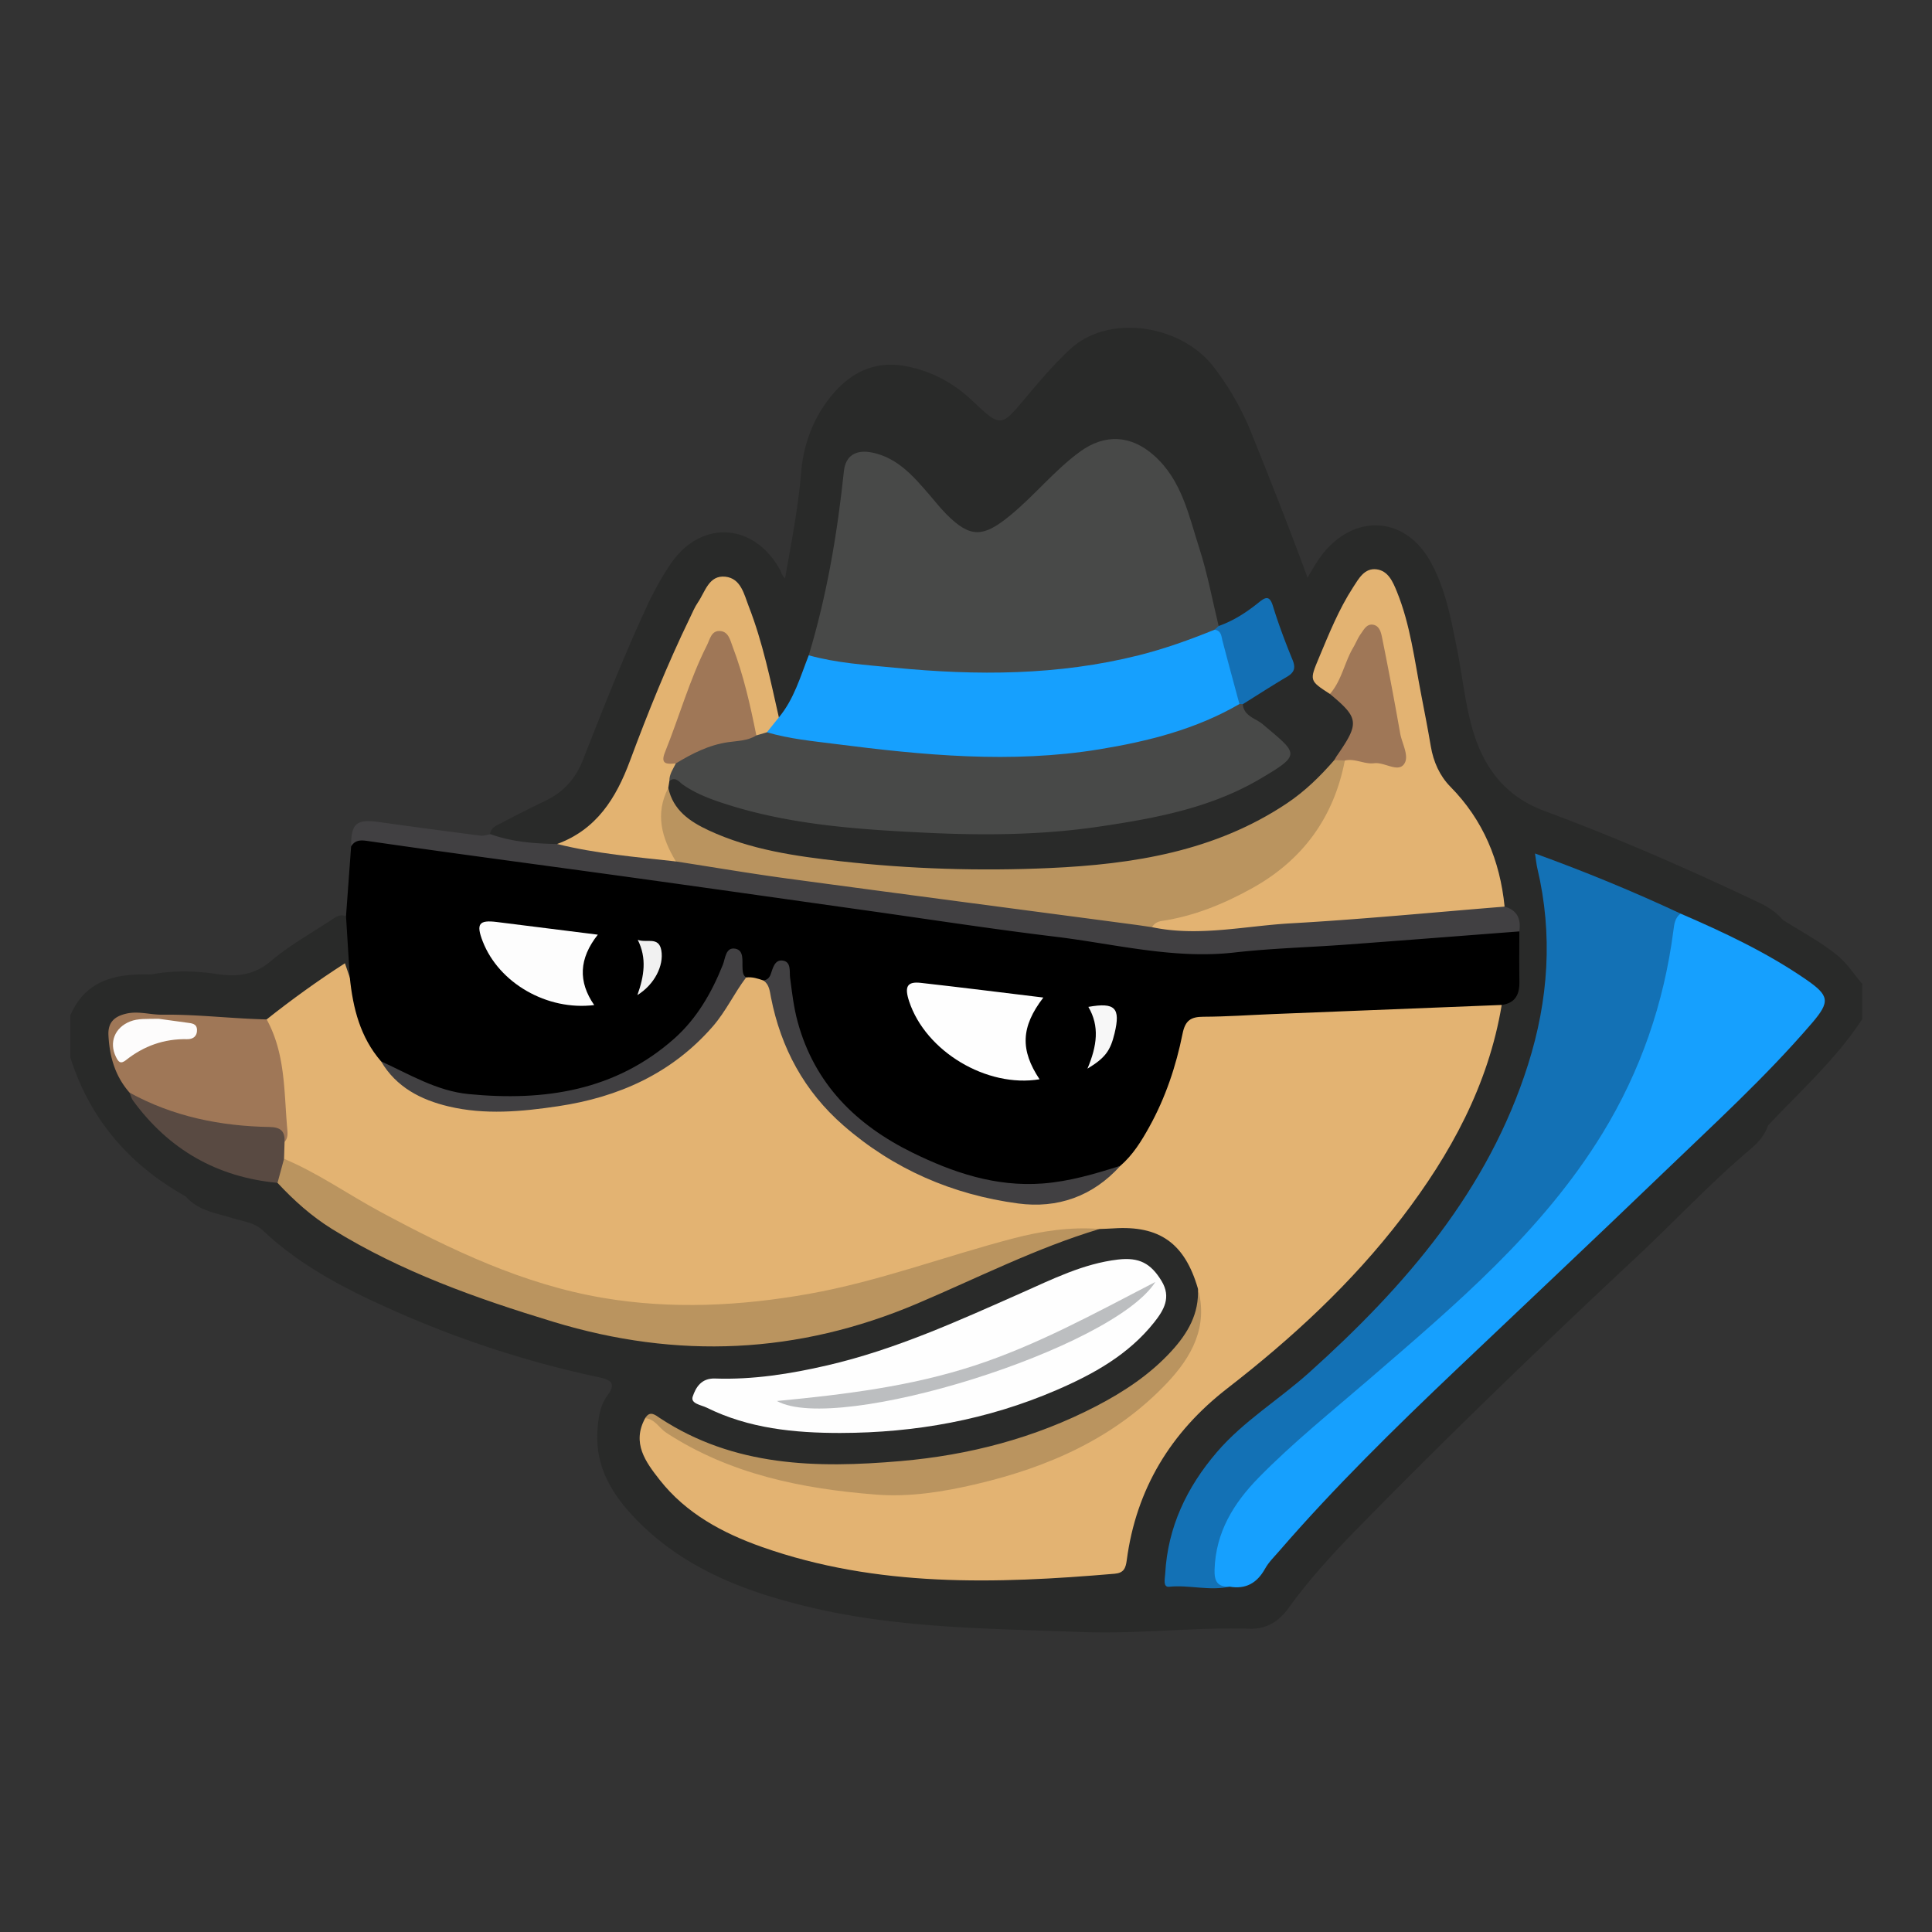
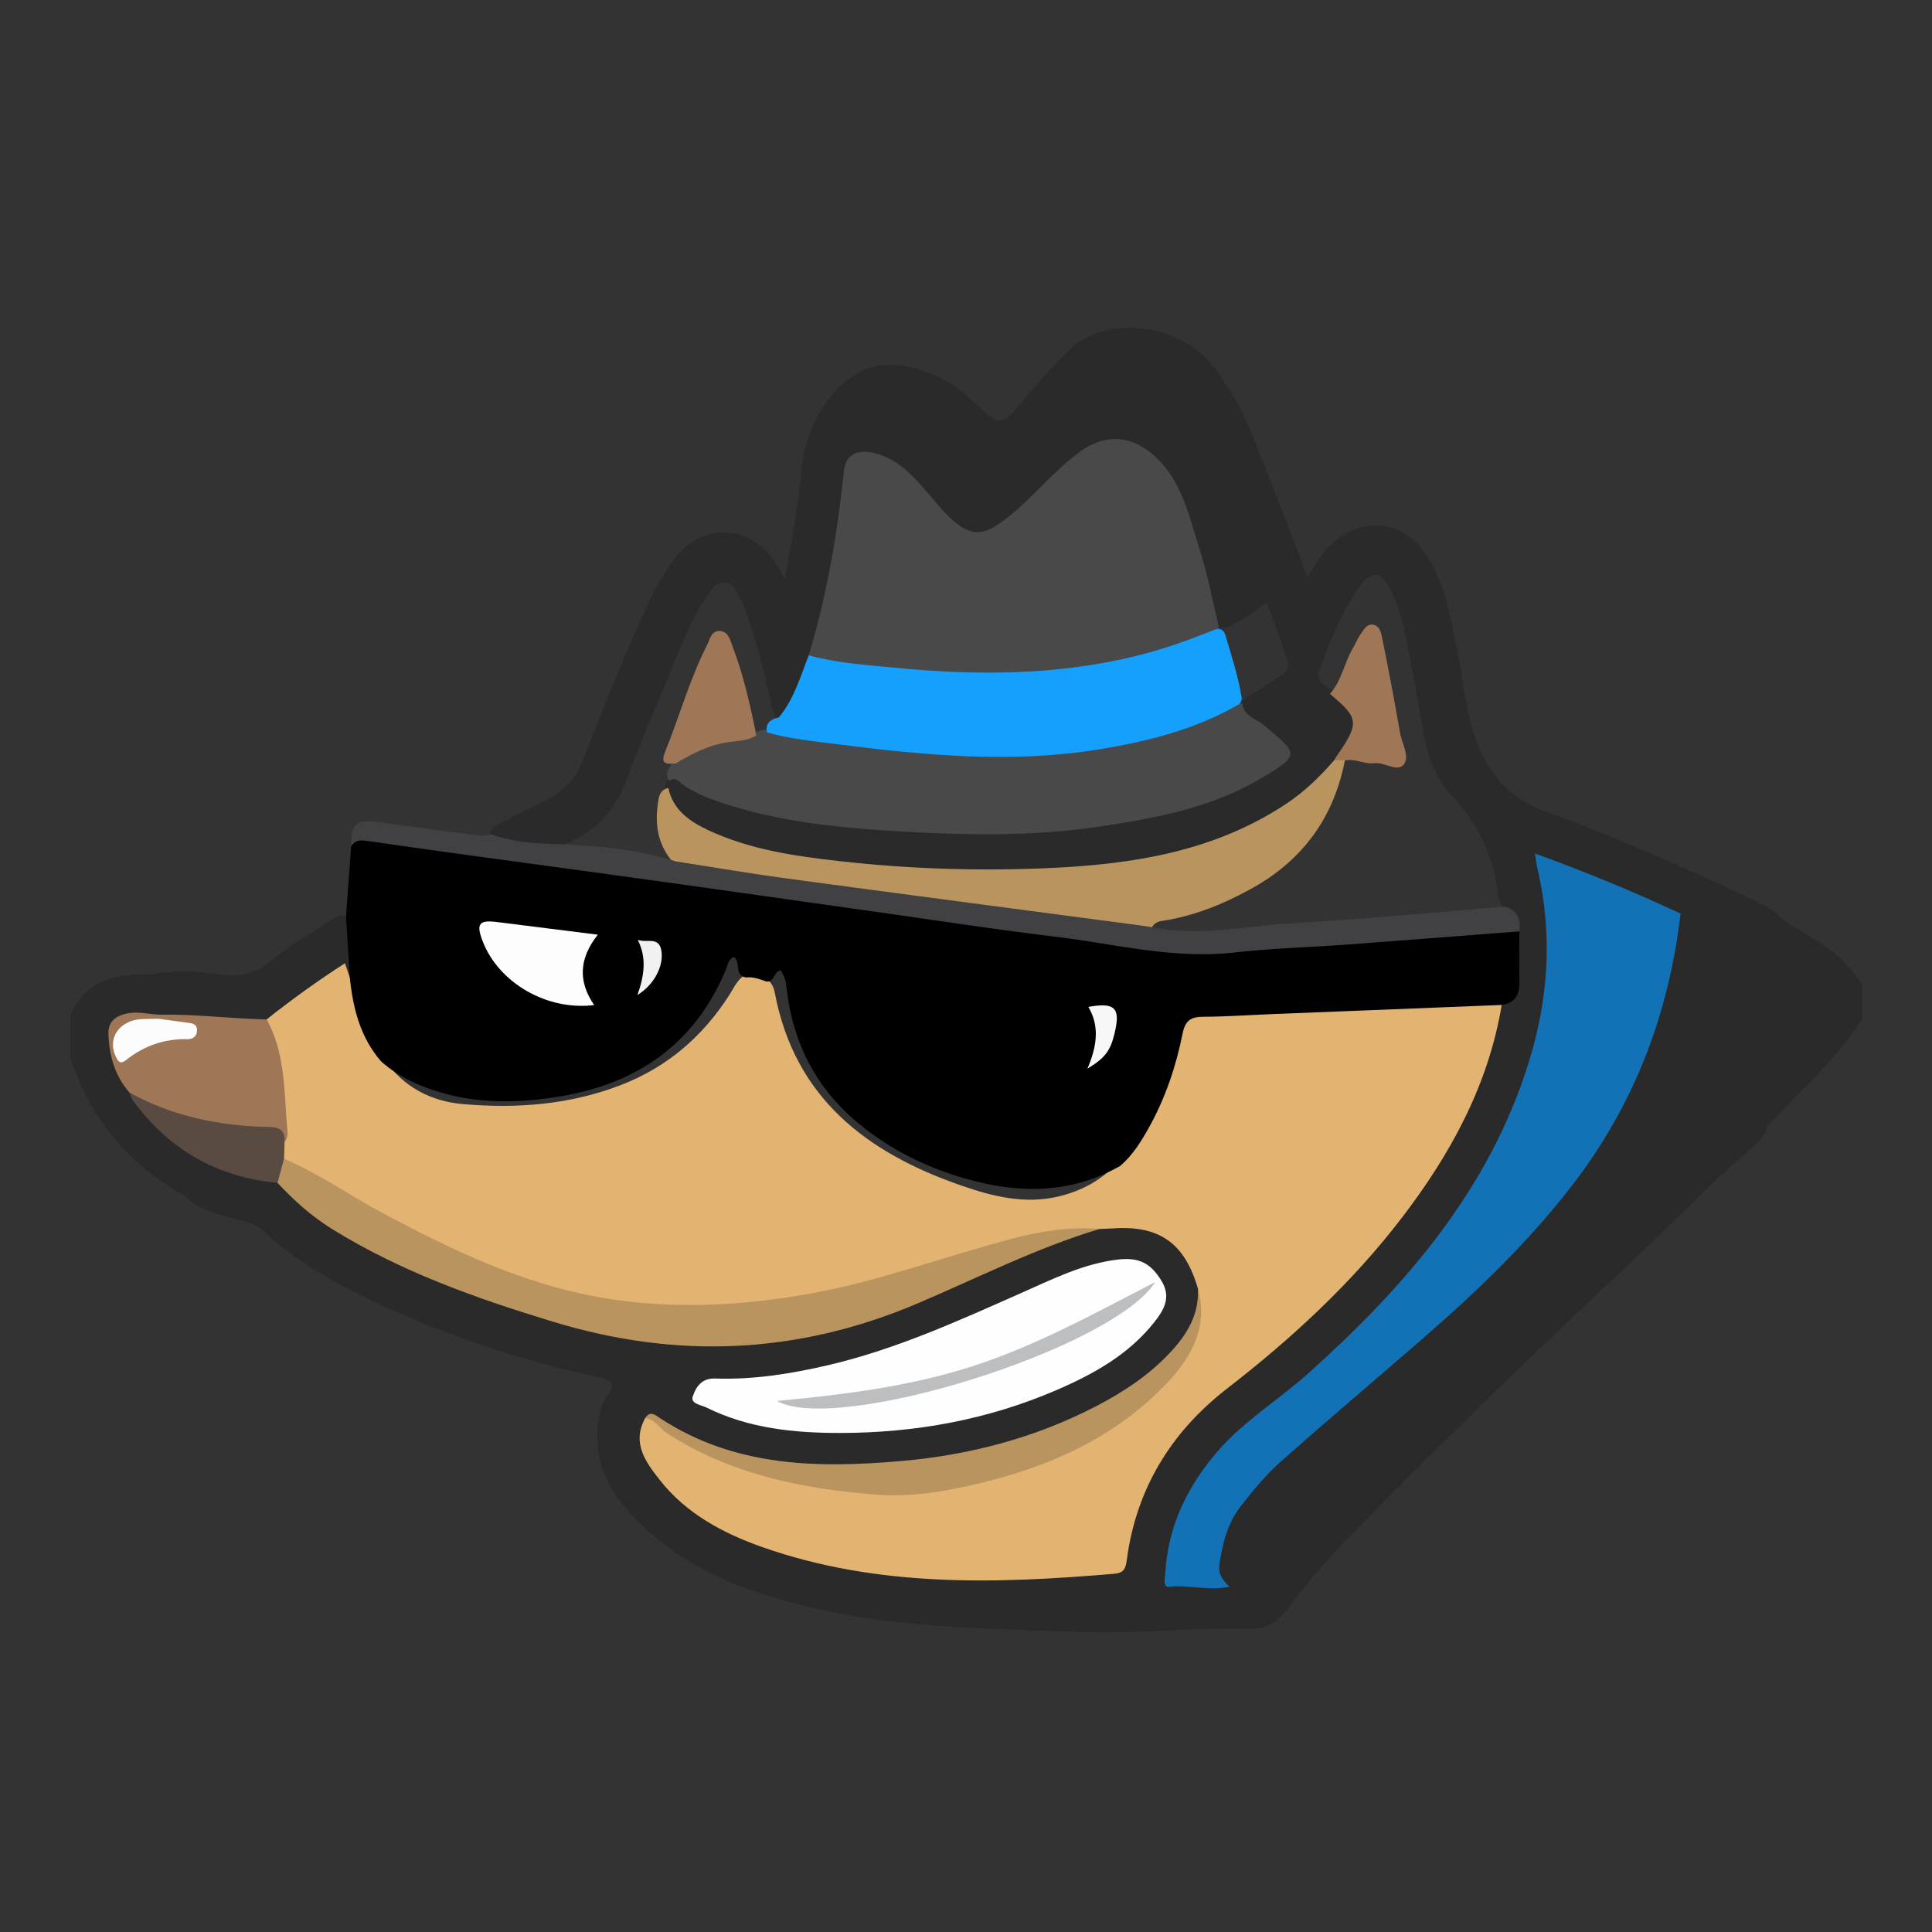
<svg xmlns="http://www.w3.org/2000/svg" width="512" height="512" viewBox="-20 -20 552 552" style="background:#fe7100">
  <rect x="-20" y="-20" width="552" height="552" fill="#333333" stroke="none" />
  <g fill-rule="evenodd" clip-rule="evenodd">
    <path fill="#292A29" d="M33.085 321.854C16.994 312.835 5.693 299.84.096 282.112v-12c4.457-10.32 13.297-11.984 23.12-11.702 6.262-1.186 12.585-1.042 18.808-.112 5.73.855 10.638.291 15.311-3.657 5.19-4.386 11.17-7.776 16.877-11.49 1.584-1.03 3.278-2.575 5.375-.819 1.459 5.112 1.26 10.374 1.422 15.597-.178.458-.684 1.235-.758 1.185-3.914-2.701-6.213.691-8.898 2.374-5.471 3.428-10.031 8.218-16.099 10.779-10.608-.056-21.184-.741-31.759-1.431-.647-.042-1.3-.233-1.963-.284-7.578-.578-10.48 2.778-8.58 10.067.966 3.706 2.381 7.253 4.522 10.463 8.438 13.692 20.751 21.717 36.396 24.838 1.961.392 3.928.729 5.825 1.393 7.227 5.833 14.032 12.165 22.376 16.57 28.545 15.07 58.627 25.059 90.756 29.021 23.428 2.89 45.227-2.914 66.734-11.023 11.376-4.29 22.397-9.416 33.521-14.298 6.874-3.016 13.897-5.573 21.18-7.423 2.967-.605 5.973-.456 8.962-.39 10.068.223 17.438 6.928 20.099 18.182.916 8.07-3.144 14.146-8.284 19.561-10.724 11.297-24.395 18.003-38.763 23.017-24.095 8.407-49 10.913-74.381 7.981-11.051-1.277-21.453-4.599-31.035-10.403-1.535-.931-3.006-2.978-5.318-1.561-2.936 5.146-.283 9.456 2.468 13.353 5.292 7.493 12.466 12.964 20.679 16.929 14.429 6.964 29.87 10.095 45.671 12.124 8.624 1.108 17.307 1.185 25.896 1.438 8.558.253 17.291-.152 25.897-1.007 3.155-.313 6.3-.53 9.458-.643 3.063-.109 4.789-1.325 5.285-4.688 2.944-19.962 13.07-35.823 28.71-48.145 18.131-14.285 34.999-29.83 49.296-47.986 13.338-16.938 23.561-35.507 28.165-56.818.353-1.632.781-3.247 1.905-4.567 2.886-1.983 3.883-4.758 3.766-8.194-.131-3.827-.068-7.663-.008-11.491.542-3.204-.988-5.514-3.254-7.507a8.059 8.059 0 01-1.434-3.687c-1.305-10.934-5.764-20.389-13.275-28.415-4.355-4.653-6.643-10.247-7.777-16.44-1.736-9.484-3.291-19.004-5.268-28.443-1.092-5.217-2.318-10.422-5.15-15.025-2.354-3.824-4.711-4.146-7.379-.659-5.72 7.479-9.061 16.222-12.282 24.954-1.152 3.125 1.938 4.178 3.757 5.732 9.109 7.11 9.349 8.714 2.739 18.581-.553.825-1.069 1.674-1.626 2.502-12.537 15.06-29.438 22.338-47.922 26.631-13.318 3.093-26.86 4.384-40.541 4.479-24.29.17-48.527-.285-72.447-5.148-8.162-1.659-16.238-3.646-23.34-8.34-3.901-2.578-6.821-5.807-7.495-10.643-.017-.873.17-1.695.623-2.446 1.385-1.638 2.993-1.217 4.492-.316 13.549 8.134 28.841 9.954 44.021 11.877a308.387 308.387 0 0053.313 2.084c22.188-1.049 44.162-3.684 64.409-13.951 12.02-6.095 12.181-7.857 1.512-15.7-1.738-1.278-3.647-2.426-3.928-4.875.324-2.523 2.512-3.342 4.266-4.479 2.36-1.53 4.787-2.956 7.139-4.507 2.139-1.411 2.734-3.116 1.683-5.504-1.001-2.272-1.606-4.697-2.447-7.034-.95-2.641-2.119-5.194-3.187-8.509-2.909 2.09-5.403 4.242-8.34 5.604-1.852.858-3.59 2.617-5.951 1.293-2.075-3.339-2.459-7.215-3.361-10.902-2.216-9.058-4.705-18.014-8.268-26.653-1.756-4.257-4.391-7.827-7.895-10.742-5.969-4.963-12.472-5.164-18.727-.607-7.15 5.208-12.444 12.479-19.584 17.716-1.336.979-2.547 2.136-3.94 3.051-5.509 3.616-9.503 3.291-14.42-1.054-4.508-3.982-7.814-9.058-12.178-13.181-2.722-2.571-5.678-4.607-9.314-5.545-4.836-1.246-6.905.062-7.555 4.967-1.941 14.672-3.968 29.322-7.835 43.648-.694 2.573-1.433 5.123-2.454 7.587-1.432 5.063-3.314 9.946-5.944 14.511-.943 1.639-1.588 3.749-4.158 3.515-1.527-1.721-1.647-3.95-2.096-6.037-1.717-7.977-3.721-15.87-6.493-23.554-.508-1.408-.894-2.879-1.644-4.174-1.213-2.093-1.875-5.015-4.92-5.037-2.644-.02-3.82 2.348-5.119 4.277-4.12 6.121-6.745 12.984-9.539 19.731-4.52 10.909-9.238 21.744-13.359 32.813-3.649 9.804-10.639 15.803-20.363 18.995-6.351.001-12.746.254-18.466-3.271-.211-2.635 2.021-3.183 3.67-4.077 4.099-2.224 8.298-4.259 12.483-6.314 5.039-2.476 8.365-6.311 10.418-11.553 5.709-14.574 11.461-29.132 18.021-43.359 2.034-4.412 4.323-8.646 7.039-12.632 8.567-12.576 23.583-11.81 31.108 1.504.469.828.611 1.842 1.563 2.679 1.746-10.103 3.733-20.006 4.563-30.097.704-8.549 3.685-16.302 9.263-22.774 5.426-6.296 12.285-9.439 20.891-7.735 7.253 1.436 13.426 4.769 18.762 9.811 8.185 7.733 8.144 7.675 15.376-.968 3.941-4.709 7.919-9.348 12.444-13.595 11.172-10.485 31.85-7.068 41.049 4.813a78.906 78.906 0 0110.889 19.014c5.393 13.438 10.748 26.888 16.033 41.315 1.875-3.21 3.414-5.882 5.482-8.148 9.35-10.248 22.651-8.718 29.48 3.288 4.462 7.843 6 16.547 7.735 25.188 1.509 7.508 2.264 15.2 4.32 22.561 3.076 11.009 9.249 19.543 20.584 23.739 20.937 7.752 41.376 16.704 61.542 26.283 2.568 1.22 4.832 2.759 6.693 4.897 5.139 3.241 10.512 6.098 15.302 9.915 2.988 2.382 4.938 5.55 7.376 8.346v10c-7.468 11.509-17.701 20.57-26.969 30.487-.929 2.791-2.81 4.884-4.998 6.731-11.465 9.678-21.688 20.668-32.634 30.899-27.251 25.472-54.105 51.368-80.196 78.04-6.877 7.029-13.475 14.31-19.235 22.293-2.757 3.82-6.372 5.929-11.013 5.788-15.995-.483-31.961 1.567-47.914.948-25.744-.999-51.623-.991-76.94-6.914-19.073-4.461-37.028-11.179-50.939-25.8-6.632-6.97-11.262-14.791-10.536-24.979.254-3.587.704-6.998 2.84-9.915 2.379-3.25 1.294-4.392-2.305-5.157a295.42 295.42 0 01-57.912-18.715c-13.758-6.067-27.135-12.789-38.223-23.255-2.449-2.313-5.688-2.586-8.688-3.526-4.71-1.481-9.836-2.107-13.348-6.187z" />
    <path fill="#E3B372" d="M56.184 271.257c7.123-5.634 14.466-10.96 22.367-16.041l1.396 4.079c1.763 1.393 1.707 3.537 2.074 5.424 1.289 6.616 3.697 12.71 7.864 18.056 5.394 7.828 13.288 11.882 22.313 12.675 15.361 1.35 30.586.212 45.23-5.451 13.242-5.121 23.35-13.86 30.943-25.706 1.336-2.084 2.285-4.488 4.626-5.777 1.919-.756 3.698-.39 5.395.661 1.651 1.019 2.613 2.512 2.97 4.407 5.643 30.072 26.226 45.767 53.256 55.133 9.004 3.121 18.164 5.431 27.859 3.12 6.854-1.633 12.658-4.896 17.329-10.175 8.498-10.25 13.155-22.289 16.362-34.998 1.638-6.487 3.225-7.961 10.026-7.966 19.47-.015 38.86-1.97 58.326-2.221 6.29-.081 12.594-1.021 18.927-.808 1.967.066 4.047-.187 5.615 1.462-3.818 22.945-14.625 42.64-28.545 60.817-14.271 18.638-31.367 34.41-49.881 48.754-16.102 12.476-26.024 28.718-28.707 49.084-.301 2.282-.85 3.632-3.444 3.854-33.992 2.906-67.858 3.957-100.72-7.624-11.271-3.972-21.729-9.582-29.279-19.189-3.975-5.057-8.06-10.521-4.148-17.631 1.462-1.138 2.504.01 3.494.76 15.115 11.425 32.871 15.864 51.051 18.617 24.889 3.77 48.356-1.72 70.443-13.139 11.139-5.758 21.518-12.857 28.189-23.961 3.535-5.883 6.133-12.188 4.729-19.368-3.764-12.907-10.968-18.021-24.123-17.136-1.324.089-2.654.117-3.98.173-20.262 1.642-39.305 8.358-58.558 14.155-18.133 5.46-36.706 8.607-55.554 9.01-21.361.456-42.022-3.779-61.781-12.206-19.516-8.322-37.892-18.769-56.104-29.547-.577-.343-1.064-.797-1.494-1.316-.91-1.597-.849-3.299-.561-5.028.842-10.335-.152-20.466-3.361-30.353-.481-1.495-1.882-2.886-.544-4.6z" />
    <path d="M198.139 260.141c-1.608-.562-3.223-1.082-4.967-.864-3.52-.539-1.396-4.399-3.482-5.867-1.633.624-1.748 2.294-2.289 3.596-8.793 21.165-25.152 32.526-47.252 36.231-11.076 1.857-22.22 2.202-33.199-.813-6.629-1.82-12.865-4.525-18.079-9.184-5.945-6.875-8.028-15.188-8.923-23.945l-1.084-17.518 1.457-19.94c1.056-3.685 3.918-2.927 6.533-2.596 19.157 2.424 38.262 5.229 57.391 7.864 57.719 7.951 115.41 16.099 173.133 24.018 5.357.734 10.653-.271 15.915-.677 20.888-1.614 41.813-2.704 62.68-4.609 4.636-.424 9.319-.143 13.94-.934 1.517-.26 2.98.149 4.183 1.216 0 4.788-.062 9.577.021 14.364.061 3.608-1.147 6.117-5.051 6.646-21.764.867-43.527 1.729-65.29 2.602-6.647.267-13.292.742-19.94.768-3.572.013-5.191 1.027-5.955 4.822-1.868 9.299-4.878 18.288-9.508 26.646-2.26 4.08-4.699 8.038-8.286 11.135-13.4 7.676-27.69 8.01-42.099 4.231-11.829-3.103-22.838-8.275-32.435-16.137-12.083-9.898-18.804-22.662-20.71-38.061-.416-3.361-.358-3.368-1.764-5.905-2.127.156-1.829 4.433-4.94 2.911z" />
    <path fill="#484948" d="M211.067 167.23c5.205-17.188 8.167-34.803 10.051-52.625.469-4.434 3.436-6.292 8.228-5.268 7.195 1.539 11.688 6.809 16.139 11.961 1.622 1.878 3.155 3.848 4.911 5.614 6.881 6.925 10.57 6.644 18.26.329 6.96-5.713 12.579-12.817 19.862-18.155 7.126-5.222 14.619-4.808 21.204 1.051 7.987 7.105 9.907 17.126 12.945 26.524 2.34 7.237 3.714 14.787 5.518 22.197-.074.979-.607 1.681-1.35 2.26-8.826 4.434-18.235 7.078-27.875 9.025-21.724 4.388-43.556 4.188-65.475 1.764-5.779-.64-11.576-1.103-17.302-2.144-1.925-.349-4.052-.398-5.116-2.533z" />
    <path fill="#1371B5" d="M331.286 433.328c-5.737 1.286-11.484-.56-17.269.029-1.819.186-1.175-2.403-1.105-3.698.722-13.324 6.155-24.698 14.714-34.705 7.641-8.933 17.758-15.014 26.412-22.789 27.455-24.664 51.159-51.987 62.554-88.024 5.825-18.424 7.134-37.122 2.644-56.066-.262-1.104-.358-2.249-.664-4.225 14.47 5.251 28.156 10.895 41.59 17.179-3.307 28.387-13.084 54.242-30.49 77.016-12.482 16.329-27.221 30.511-42.682 43.976-13.672 11.906-27.545 23.582-41.099 35.623-4.245 3.771-7.823 8.158-11.322 12.618-3.851 4.908-5.272 10.641-6.158 16.646-.428 2.893 1.004 4.691 2.875 6.42z" />
-     <path fill="#16A0FE" d="M331.286 433.328c-3.434.12-4.371-1.499-4.266-4.885.334-10.69 5.454-18.975 12.611-26.275 9.9-10.097 20.937-18.932 31.62-28.156 24.542-21.192 49.422-42.117 66.616-70.222 10.881-17.786 17.555-37.18 20.244-57.893.239-1.848.422-3.641 2.049-4.869 12.381 5.347 24.571 11.078 35.725 18.74 6.812 4.68 7.118 6.363 1.793 12.57-13.256 15.449-28.313 29.139-42.945 43.226-19.432 18.704-39.095 37.167-58.641 55.753-17.504 16.644-34.758 33.533-50.584 51.816-1.416 1.636-3.02 3.194-4.057 5.057-2.284 4.101-5.494 5.958-10.165 5.138z" />
    <path fill="#484948" d="M335.076 181.204c.349 3.472 3.679 4 5.743 5.751 10.015 8.496 11.23 8.524-.898 15.646-14.131 8.299-29.97 11.229-45.978 13.589-16.539 2.438-33.177 2.526-49.734 1.718-19.813-.967-39.704-2.333-58.762-8.81-3.642-1.238-7.134-2.681-10.311-4.902-1.084-.758-2.138-2.41-3.883-1.062-1.638-2.393.118-3.966 1.355-5.67 4.97-4.345 10.987-6.073 17.35-7 1.974-.288 3.938-.696 5.854-1.3 1.316-.416 2.635-.809 4.043-.653 11.529 1.436 22.989 3.35 34.555 4.553 33.629 3.499 66.682 2.661 98.056-12.043.296-.139.64-.174.965-.25a2.063 2.063 0 011.645.433z" />
-     <path fill="#E3B372" d="M359.981 178.274c-5.88-3.802-5.877-3.801-3.146-10.32 2.89-6.898 5.675-13.854 9.767-20.159 1.608-2.479 3.246-5.581 6.726-5.127 3.311.431 4.64 3.567 5.773 6.348 3.858 9.472 5.039 19.593 6.971 29.529.951 4.892 1.9 9.785 2.732 14.698.744 4.405 2.537 8.43 5.581 11.519 9.425 9.565 14.176 21.113 15.504 34.273-1.872 2.01-4.454 2.251-6.89 2.377-19.56 1.016-39.048 2.999-58.586 4.301-5.791.386-11.593.798-17.364 1.479-5.651.668-11.269.833-16.755-1.03-2.459-1.377-1.301-2.595.275-3.603 1.27-.812 2.824-.91 4.273-1.239 8.146-1.848 15.785-4.992 23.029-9.094 11.451-6.484 19.134-16.106 23.504-28.474.822-2.324 1.03-4.884 2.567-6.944 4.112-1.91 8.142.198 12.2.392 2.83.135 4.183-.166 3.458-3.342-2.179-9.547-3.368-19.282-5.456-28.846-.33-1.511-.264-3.76-2.381-3.885-1.89-.111-2.504 1.918-3.328 3.312-1.781 3.01-2.833 6.364-4.377 9.48-.891 1.798-1.276 4.269-4.077 4.355z" />
+     <path fill="#E3B372" d="M359.981 178.274z" />
    <path fill="#16A0FE" d="M334.122 181.153c-12.396 7.21-26.043 10.648-40.006 12.935-25.222 4.128-50.358 1.688-75.443-1.521-6.55-.838-13.166-1.456-19.549-3.342-.506-2.735 1.153-3.739 3.412-4.264 4.327-5.196 6.128-11.609 8.532-17.731 8.032 2.225 16.332 2.746 24.554 3.547 23.402 2.281 46.721 2.231 69.743-3.553 7.42-1.863 14.575-4.44 21.646-7.304 1.622-.662 2.675.14 3.095 1.551 1.754 5.892 3.668 11.748 4.65 17.841.11.673-.234 1.292-.634 1.841z" />
    <path fill="#FEFEFE" d="M220.195 389.42c-13.214.008-26.228-1.266-38.299-7.243-1.538-.761-4.667-1.123-3.979-3.153.865-2.554 2.404-5.298 6.373-5.16 10.861.376 21.539-1.319 32.096-3.763 19.356-4.479 37.321-12.67 55.376-20.664 8.927-3.952 17.737-8.4 27.648-9.563 6.099-.716 9.403 1.096 12.456 6.106 2.857 4.691.644 8.367-2.082 11.808-7.342 9.264-17.363 14.825-27.969 19.398-19.65 8.473-40.287 12.196-61.62 12.234z" />
    <path fill="#BA945F" d="M364.239 197.298c-3.163 16.349-12.1 28.527-26.631 36.561-8.037 4.443-16.477 7.895-25.637 9.266-1.264.189-2.188.702-2.814 1.787-1.836 1.927-4.077.981-6.121.721-29.015-3.699-57.994-7.657-86.992-11.479-12.523-1.65-24.947-3.979-37.498-5.432-1.979-.229-3.99-.397-5.653-1.702-4.551-4.769-5.848-10.538-4.995-16.879.273-2.029.344-4.385 3.045-5.037 1.375 6.402 6.154 9.634 11.555 12.148 11.918 5.55 24.764 7.367 37.631 8.812 19.844 2.228 39.795 2.848 59.721 1.95 23.907-1.077 47.254-4.75 67.811-18.472 5.178-3.455 9.532-7.731 13.578-12.385 1.038-.786 2.049-.971 3 .141zM61.158 311.089c9.672 4.051 18.229 10.134 27.414 15.078 20.251 10.9 40.937 20.818 63.786 24.669 19.545 3.294 39.176 2.319 58.726-1.156 19.981-3.552 38.931-10.767 58.471-15.865 8.069-2.105 16.224-3.33 24.589-2.673-18.053 5.415-34.832 13.984-52.096 21.312-34.092 14.472-68.541 15.964-103.847 5.237-22.042-6.696-43.62-14.333-63.329-26.547-5.864-3.636-10.912-8.168-15.58-13.184-1.612-2.897-.692-5.106 1.866-6.871z" />
    <path fill="#414042" d="M173.108 226.125c10.648 1.644 21.274 3.456 31.95 4.899 33.061 4.468 66.14 8.794 99.212 13.18 1.631.217 3.258.471 4.887.707 13.303 2.797 26.477-.36 39.671-1.103 20.378-1.146 40.71-3.14 61.061-4.773 3.667 1.017 4.71 3.591 4.207 7.084-16.528 1.264-33.054 2.563-49.585 3.779-10.588.779-21.229 1.044-31.766 2.242-17.451 1.984-34.256-2.46-51.287-4.517-18.084-2.183-36.094-4.978-54.136-7.516-20.665-2.906-41.324-5.853-61.993-8.727-17.721-2.464-35.454-4.84-53.178-7.276a3647.665 3647.665 0 01-26.563-3.743c-2.021-.293-3.975-.666-5.268 1.479-.049-6.551 1.516-7.874 7.896-6.978a2487.064 2487.064 0 0029.048 3.886c.933.12 1.93-.258 2.896-.404 6.149 2.211 12.555 2.692 19.014 2.798 11.481.504 22.897 1.458 33.934 4.983z" />
-     <path fill="#E3B371" d="M173.108 226.125c-11.371-1.252-22.785-2.217-33.934-4.982 11.273-4.146 16.834-13.042 20.828-23.786 5.143-13.831 10.668-27.539 17.118-40.84.724-1.493 1.364-3.056 2.294-4.415 2.073-3.033 3.111-7.825 7.82-7.331 4.48.471 5.371 5.083 6.71 8.522 3.983 10.236 6.17 20.991 8.59 31.67l-3.411 4.263-3.025.894c-1.964-1.65-1.99-4.119-2.614-6.314-1.771-6.229-2.786-12.676-5.388-18.66-.516-1.185-1.031-2.646-2.68-2.549-1.343.079-1.799 1.367-2.313 2.384-4.739 9.378-7.689 19.459-11.457 29.219-.691 1.789.543 2.772 1.448 3.923-.787 1.607-1.888 3.101-1.842 5.014l-.312 1.969c-3.861 7.477-1.85 14.351 2.168 21.019z" />
    <path fill="#BA945F" d="M322.247 348.104c3.037 10.92-1.744 19.554-8.756 26.979-14.883 15.759-33.914 24.117-54.645 28.97-9.372 2.194-18.947 3.731-28.574 2.975-21.166-1.664-41.676-5.794-59.902-17.666-2.055-1.339-3.232-3.945-6.029-4.166 1.365-2.306 2.896-.889 4.186-.04 21.184 13.926 44.773 14.377 68.795 12.297 19.573-1.694 38.279-6.57 55.791-15.647 8.025-4.16 15.5-9.107 21.641-15.829 4.604-5.044 7.929-10.686 7.493-17.873z" />
    <path fill="#9F7757" d="M56.184 271.257c5.39 9.761 4.942 20.628 5.885 31.226.113 1.286.248 2.673-.764 3.775-1.903-2.054-4.205-2.725-7.041-2.849-9.12-.397-18.047-2.16-26.734-4.942-3.936-1.26-7.74-2.947-10.5-6.274-4.131-4.687-5.736-10.283-6.045-16.396-.186-3.685 1.697-5.392 5.074-6.179 3.52-.821 6.919.341 10.348.297 9.961-.13 19.842 1.14 29.777 1.342zm308.055-73.959l-3.002-.141c.25-.417.475-.851.751-1.249 6.461-9.32 6.3-10.752-2.007-17.634 3.36-3.84 4.131-8.982 6.65-13.247.759-1.284 1.299-2.713 2.164-3.914.842-1.168 1.654-2.822 3.339-2.645 2.005.212 2.45 2.229 2.755 3.743a1092.105 1092.105 0 015.151 27.274c.53 3.025 2.802 6.716 1.038 8.936-1.82 2.291-5.503-.725-8.487-.354-2.799.349-5.471-1.467-8.352-.769z" />
    <path fill="#594A42" d="M17.03 292.192c12.436 6.833 25.92 9.551 39.935 9.803 3.326.06 4.46 1.241 4.341 4.263l-.148 4.831-1.865 6.871c-17.311-1.62-31.053-9.518-41.301-23.525-.468-.64-.648-1.491-.962-2.243z" />
-     <path fill="#1370B5" d="M334.122 181.153c-1.609-5.986-3.248-11.965-4.811-17.963-.37-1.423-.334-3.019-2.301-3.269l1.174-1.062c4.266-1.491 7.989-3.925 11.471-6.734 1.91-1.543 3.084-2.077 4.042 1.03 1.603 5.202 3.524 10.319 5.595 15.356.961 2.338.514 3.619-1.582 4.856-4.266 2.518-8.428 5.212-12.633 7.834a6.936 6.936 0 00-.955-.048z" />
-     <path fill="#414042" d="M198.139 260.141c1.061-.187 1.678-.718 2.074-1.82.596-1.665 1.089-4.071 3.246-3.887 2.723.234 2.057 3.221 2.27 4.84.561 4.27 1.039 8.523 2.178 12.698 4.845 17.756 16.699 29.426 32.701 37.308 11.709 5.766 23.885 9.865 37.279 8.861 7.673-.575 14.938-2.749 22.198-5.039-7.848 8.725-17.953 12.252-29.216 10.744-18.678-2.5-35.525-9.764-49.856-22.255-11.198-9.761-17.903-22.149-20.741-36.658-.355-1.82-.47-3.614-2.133-4.792zM88.871 283.24c8.132 3.697 15.869 8.463 25.046 9.357 21.588 2.104 41.91-.919 58.759-15.883 6.38-5.666 10.671-13.078 13.858-21.084.702-1.765.784-5.082 3.535-4.58 2.562.468 1.958 3.454 2.082 5.561.059 1.009.072 2.01 1.021 2.665-3.406 4.504-5.77 9.685-9.523 13.993-11.75 13.485-26.951 20.226-44.233 22.8-10.38 1.546-20.878 2.517-31.237.052-7.917-1.883-14.952-5.475-19.308-12.881z" />
-     <path fill="#FEFEFE" d="M278.098 265.014c-6.462 8.421-6.628 14.997-1.084 23.352-15.061 2.508-32.552-7.95-37.266-22.281-1.385-4.21-.553-5.701 3.314-5.269 11.528 1.288 23.036 2.747 35.036 4.198z" />
    <path fill="#FDFDFD" d="M150.805 247.048c-5.404 6.847-5.666 13.401-1.037 20.114-13.441 1.675-27.238-6.287-31.855-18.208-1.936-4.999-1.08-6.166 4.041-5.523l28.851 3.617z" />
    <path fill="#F7F7F7" d="M290.698 285.334c2.763-6.555 3.498-12.14.262-17.65 7.665-1.368 9.235.29 7.486 7.563-1.197 4.98-2.654 6.994-7.748 10.087z" />
    <path fill="#F1F1F1" d="M162.216 248.525c2.497.963 6.018-1.068 6.733 3.008.763 4.339-1.929 9.736-6.836 12.774 1.94-5.44 2.737-10.543.103-15.782z" />
    <path fill="#9F7757" d="M173.095 198.121c-2.354.194-4.569.436-3.091-3.231 4.094-10.152 7.033-20.76 11.996-30.567.851-1.681 1.229-4.241 3.791-4.028 2.38.198 2.844 2.636 3.521 4.414 3.139 8.229 5.06 16.797 6.785 25.411-2.447 1.548-5.301 1.539-8.008 1.925-5.53.785-10.323 3.245-14.994 6.076z" />
    <path fill="#BCBEC0" d="M310.103 346.27c-12.047 19.023-90.837 43.647-108.122 34.015 19.523-1.871 38.188-4.181 56.209-10.045 17.857-5.811 34.265-14.816 51.913-23.97z" />
    <path fill="#FDFCFC" d="M25.362 271.084c1.809.248 4.918.667 8.025 1.104 1.303.184 2.824.202 2.9 2.018.078 1.871-1.15 2.74-2.836 2.704-6.568-.144-12.36 1.934-17.459 5.98-1.619 1.285-2.211.433-2.882-.955-2.009-4.15-.296-8.364 4.063-10.087 2.244-.886 4.552-.705 8.189-.764z" />
  </g>
</svg>